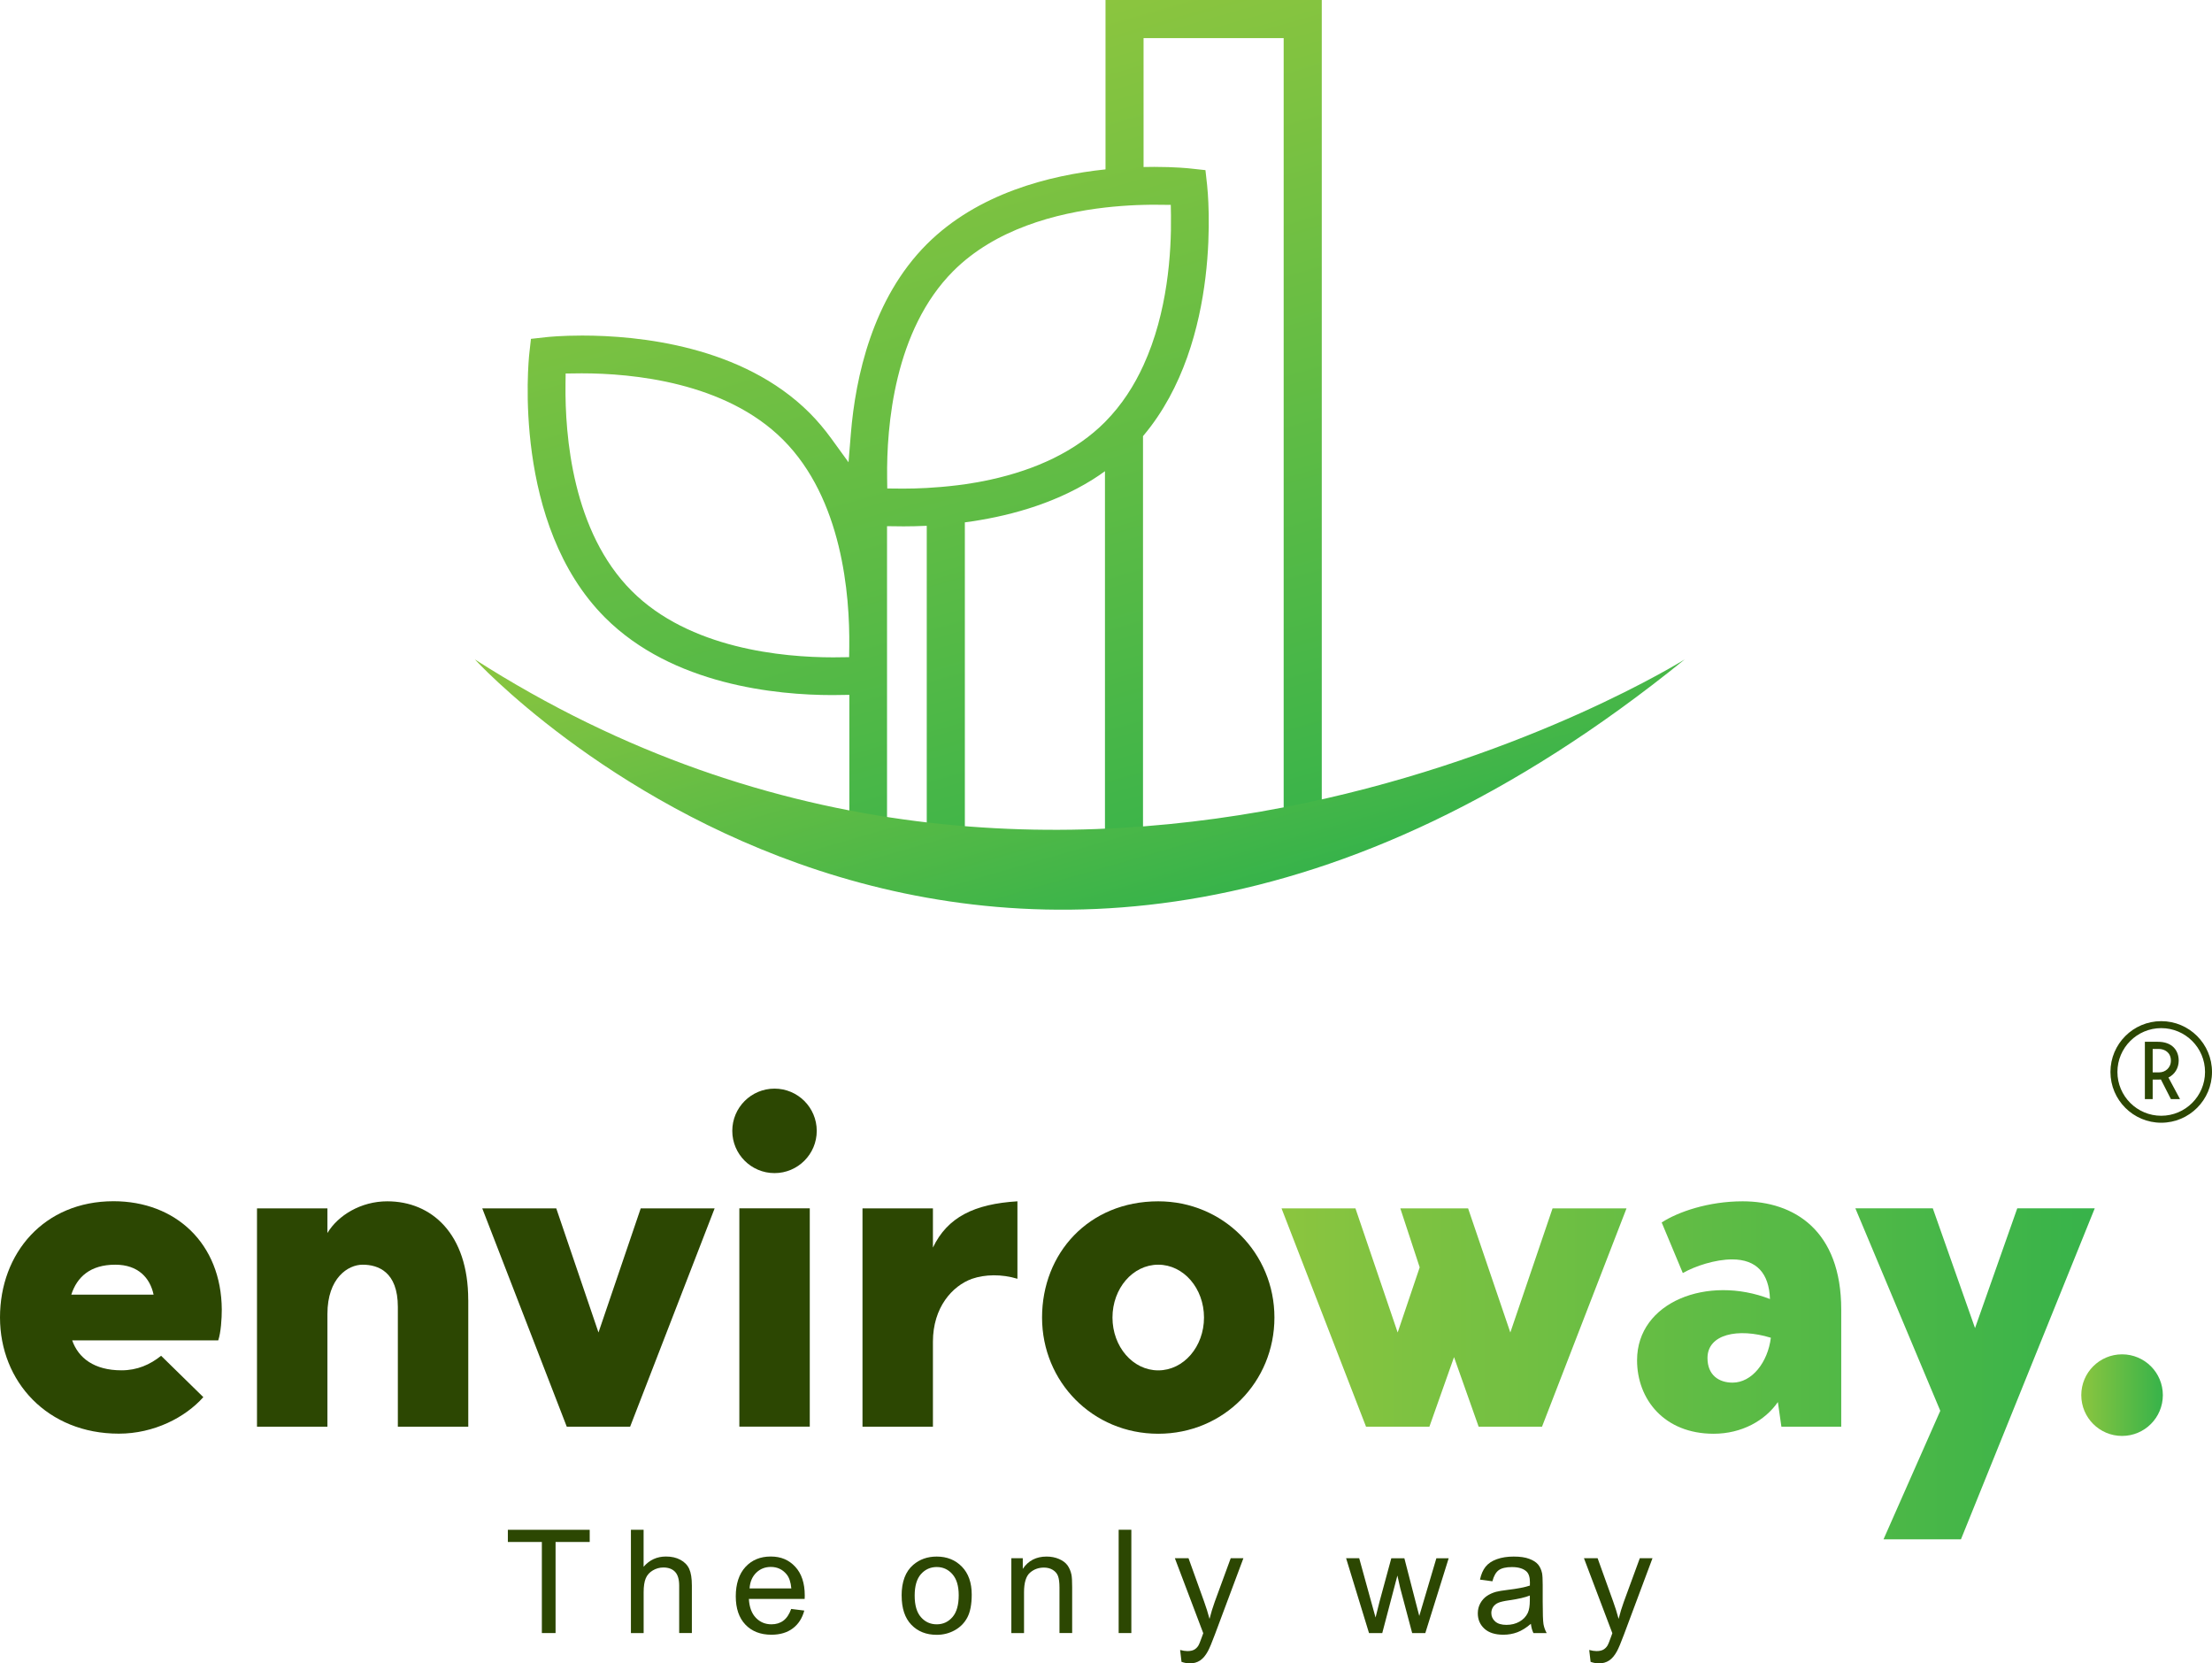
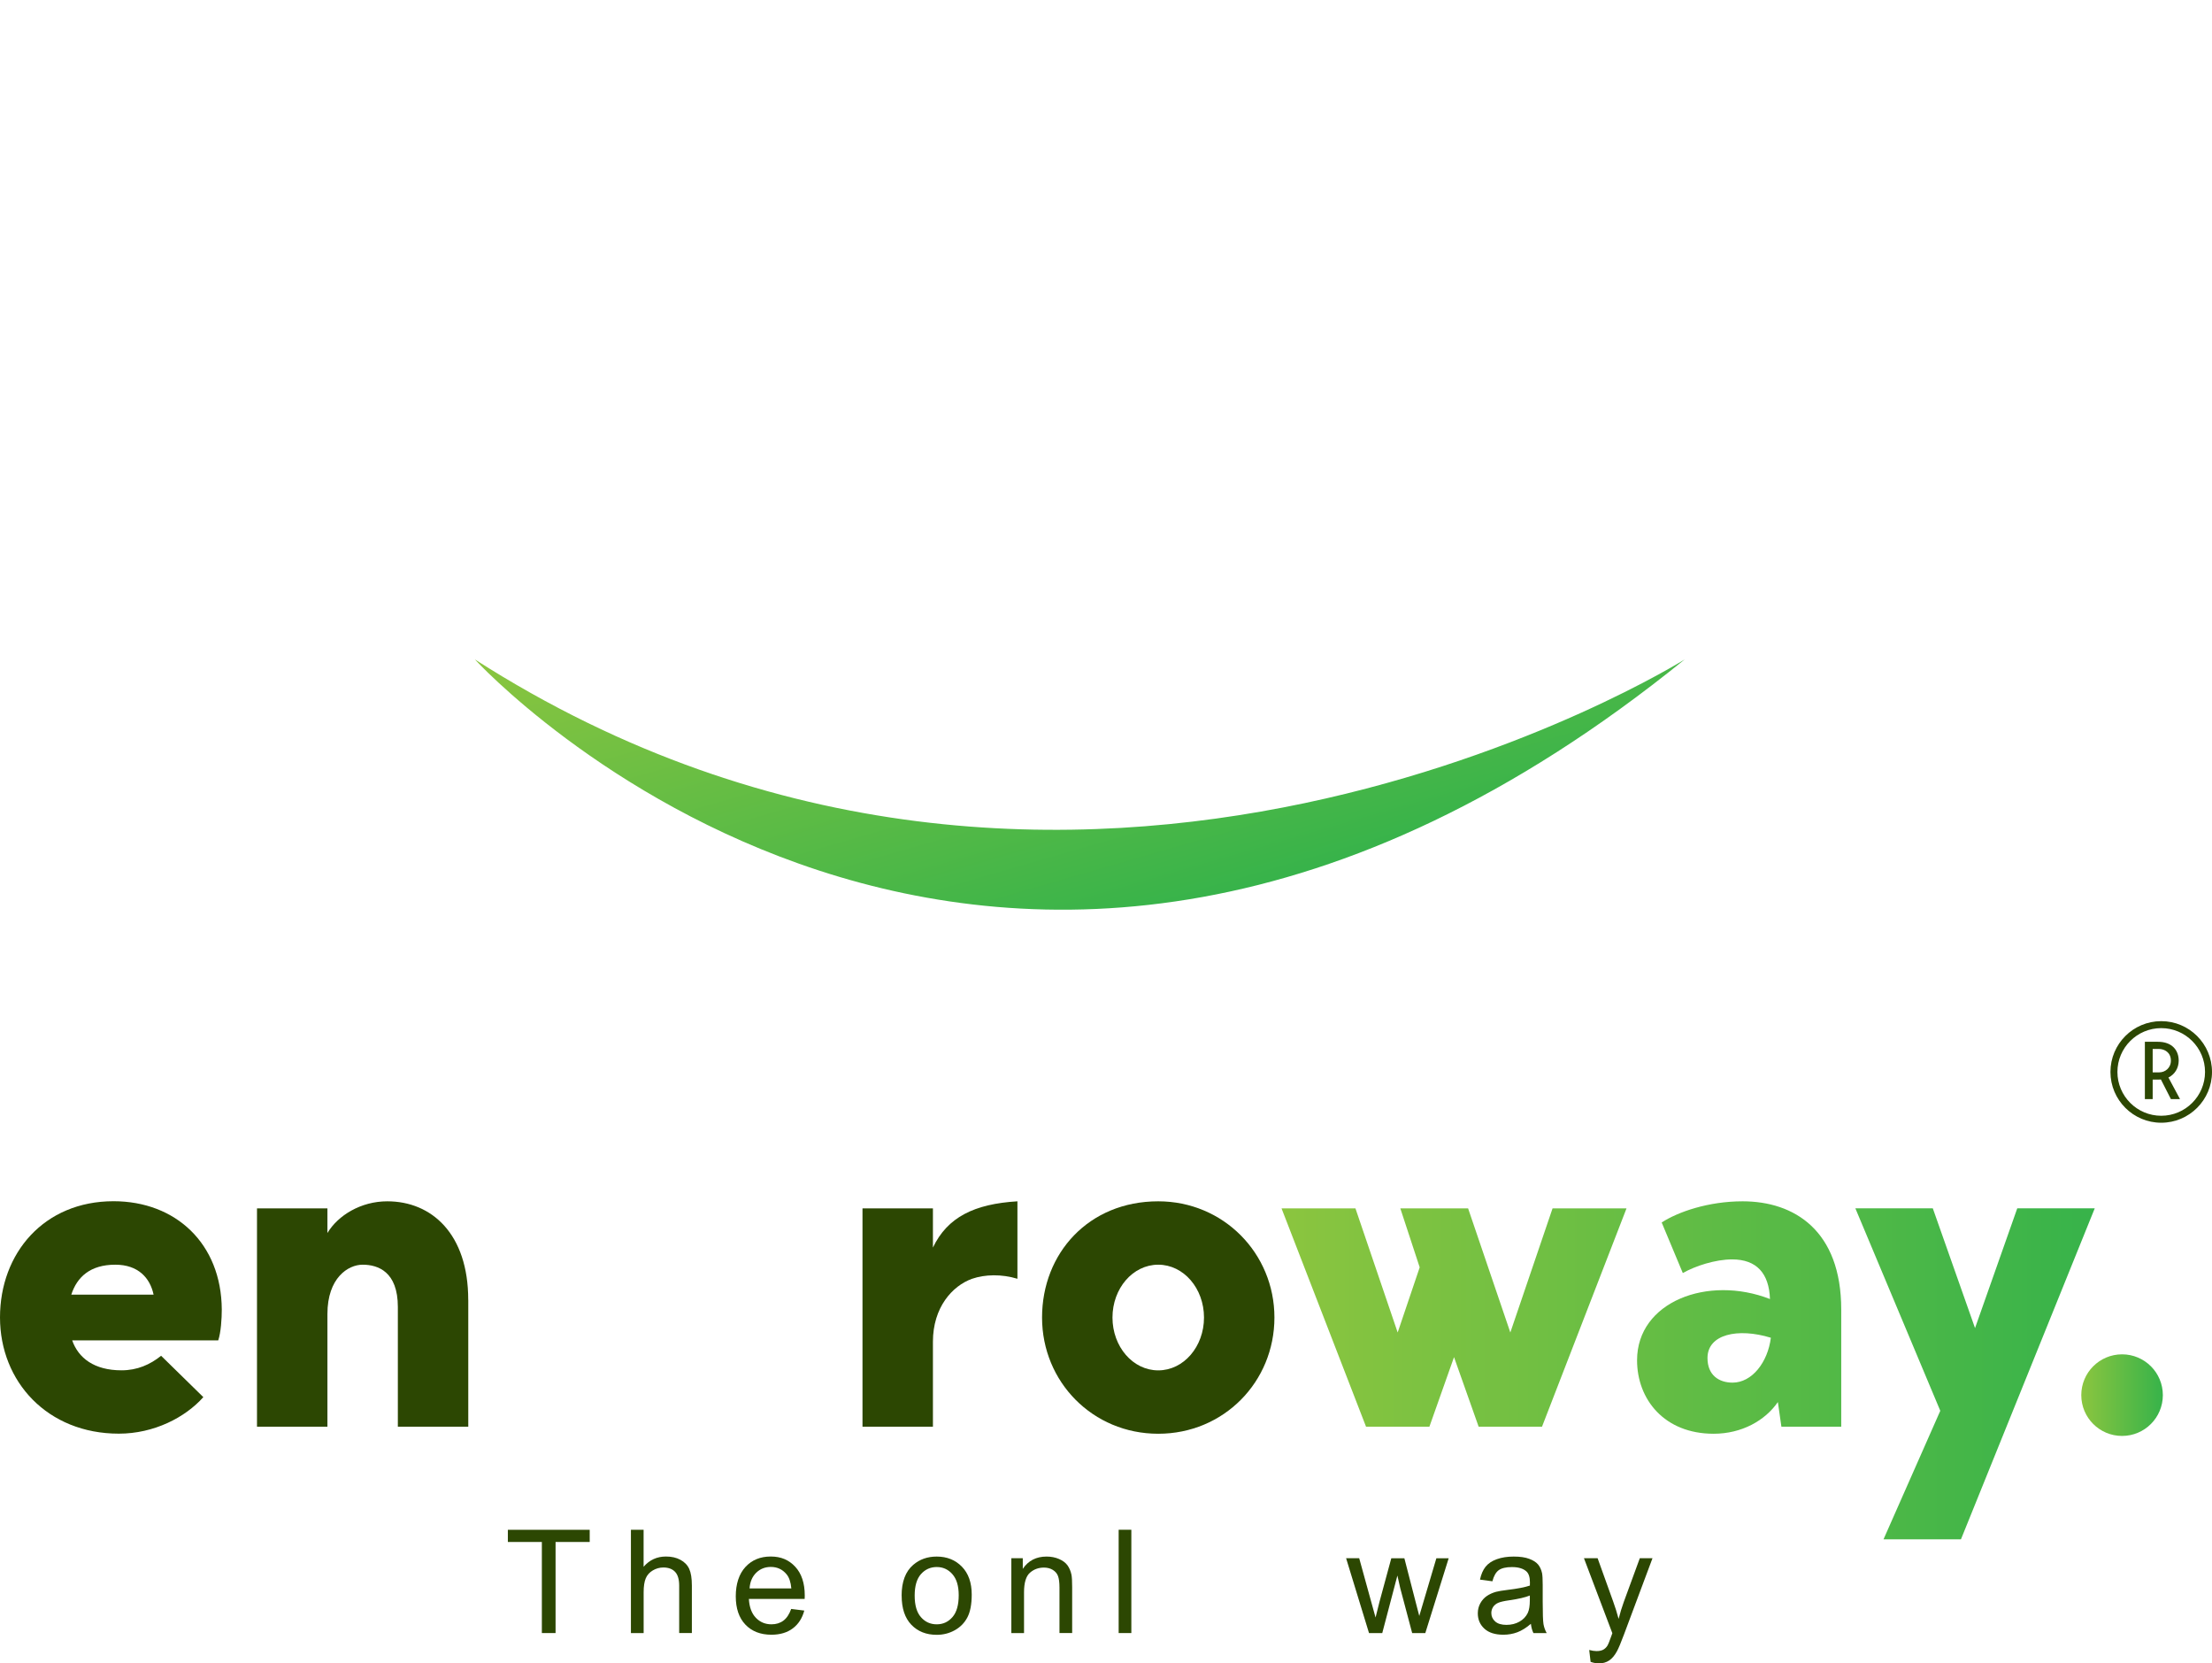
<svg xmlns="http://www.w3.org/2000/svg" xmlns:xlink="http://www.w3.org/1999/xlink" id="Layer_2" data-name="Layer 2" viewBox="0 0 476.15 357.96">
  <defs>
    <style>
      .cls-1 {
        fill: url(#linear-gradient);
      }

      .cls-1, .cls-2, .cls-3, .cls-4, .cls-5 {
        stroke-width: 0px;
      }

      .cls-2 {
        fill: url(#linear-gradient-4);
      }

      .cls-3 {
        fill: url(#linear-gradient-2);
      }

      .cls-4 {
        fill: url(#linear-gradient-3);
      }

      .cls-6 {
        isolation: isolate;
      }

      .cls-5 {
        fill: #2c4702;
      }
    </style>
    <linearGradient id="linear-gradient" x1="275.86" y1="421.04" x2="450.91" y2="421.04" gradientTransform="translate(0 715.93) scale(1 -1)" gradientUnits="userSpaceOnUse">
      <stop offset="0" stop-color="#8bc53f" />
      <stop offset="1" stop-color="#37b34a" />
    </linearGradient>
    <linearGradient id="linear-gradient-2" x1="189.04" y1="701.8" x2="241.13" y2="521.42" xlink:href="#linear-gradient" />
    <linearGradient id="linear-gradient-3" x1="222.41" y1="608.74" x2="248.35" y2="518.88" xlink:href="#linear-gradient" />
    <linearGradient id="linear-gradient-4" x1="448.01" y1="415.7" x2="465.57" y2="415.7" xlink:href="#linear-gradient" />
  </defs>
  <g id="Layer_1-2" data-name="Layer 1">
    <g>
      <g>
        <path class="cls-5" d="M46.99,288.45H15.54c1.33,3.79,4.74,6.44,10.61,6.44,3.41,0,6.16-1.23,8.53-3.13l9.09,8.9c-3.88,4.36-10.61,7.86-18.19,7.86-15.35,0-25.58-11.18-25.58-25.01s9.47-25.01,24.44-25.01c13.36,0,23.21,9.09,23.3,23.3,0,1.99-.19,4.93-.76,6.63v.02ZM15.35,278.6h17.71c-.76-3.6-3.32-6.44-8.24-6.44-5.4,0-8.24,2.65-9.47,6.44Z" />
        <path class="cls-5" d="M100.8,279.74v27.28h-15.16v-25.77c0-7.58-4.26-9.09-7.58-9.09-3.13,0-7.58,2.84-7.58,10.61v24.25h-15.16v-46.98h15.16v5.3c2.27-3.79,7.2-6.82,12.88-6.82,9.57,0,17.43,7.01,17.43,21.22h0Z" />
-         <path class="cls-5" d="M119.74,260.04l9.09,26.71,9.09-26.71h15.91l-18.19,46.98h-13.64l-18.19-46.98h15.93Z" />
-         <path class="cls-5" d="M157.63,243.36c0-5.02,4.07-9.09,9.09-9.09s9.09,4.07,9.09,9.09-4.07,9.09-9.09,9.09-9.09-4.07-9.09-9.09ZM159.15,260.03h15.16v46.98h-15.16v-46.98Z" />
        <path class="cls-5" d="M219.01,258.52v16.67c-3.41-1.04-7.01-.95-9.76,0-4.26,1.52-8.43,6.16-8.43,13.55v18.28h-15.16v-46.98h15.16v8.43c3.13-6.54,8.9-9.38,18.19-9.95Z" />
        <path class="cls-5" d="M274.33,283.53c0,13.83-10.89,25.01-25.01,25.01s-25.01-11.18-25.01-25.01,10.04-25.01,25.01-25.01c14.02,0,25.01,11.18,25.01,25.01ZM259.17,283.53c0-6.25-4.36-11.37-9.85-11.37s-9.85,5.12-9.85,11.37,4.36,11.37,9.85,11.37,9.85-5.12,9.85-11.37Z" />
        <path class="cls-1" d="M350.12,260.04l-18.19,46.98h-13.64l-5.3-14.97-5.3,14.97h-13.64l-18.19-46.98h15.91l9.09,26.71,4.74-14.02-4.17-12.69h14.59l9.09,26.71,9.09-26.71h15.92ZM383.46,307.02l-.76-5.3c-2.75,3.98-7.77,6.82-13.83,6.82-10.61,0-16.48-7.39-16.48-15.82,0-12.6,15.25-18.38,28.61-13.17-.19-5.49-2.84-8.53-8.15-8.53-3.6,0-7.96,1.42-10.61,2.94l-4.55-10.89c3.5-2.27,10.04-4.55,17.43-4.55,11.08,0,21.22,6.25,21.22,23.3v25.2h-12.88,0ZM367.55,292.24c0,3.69,2.46,5.3,5.4,5.3,4.17,0,7.58-4.36,8.24-9.66-7.1-2.18-13.64-.76-13.64,4.36ZM450.91,260.03l-28.8,71.23h-16.67l12.22-27.66-18.28-43.57h16.67l9.09,25.77,9.09-25.77h16.68Z" />
      </g>
      <g class="cls-6">
        <g class="cls-6">
          <path class="cls-5" d="M116.64,351.43v-19.6h-7.32v-2.62h17.62v2.62h-7.35v19.6h-2.94Z" />
          <path class="cls-5" d="M135.81,351.43v-22.23h2.73v7.97c1.27-1.48,2.88-2.21,4.82-2.21,1.19,0,2.23.23,3.11.71.88.47,1.51,1.12,1.89,1.95s.57,2.03.57,3.61v10.2h-2.73v-10.2c0-1.37-.3-2.36-.89-2.98-.59-.62-1.43-.93-2.51-.93-.81,0-1.57.21-2.28.63-.71.42-1.22.99-1.52,1.71-.3.72-.45,1.71-.45,2.97v8.81h-2.73Z" />
          <path class="cls-5" d="M170.31,346.24l2.82.35c-.44,1.65-1.27,2.93-2.47,3.83-1.2.91-2.74,1.37-4.61,1.37-2.35,0-4.22-.73-5.6-2.18s-2.07-3.48-2.07-6.1.7-4.81,2.09-6.31c1.39-1.5,3.2-2.24,5.43-2.24s3.91.73,5.28,2.2c1.36,1.47,2.05,3.53,2.05,6.19,0,.16,0,.4-.02.73h-12.01c.1,1.77.6,3.12,1.5,4.06.9.94,2.02,1.41,3.37,1.41,1,0,1.85-.26,2.56-.79.71-.53,1.27-1.37,1.68-2.52ZM161.35,341.83h8.99c-.12-1.35-.46-2.37-1.03-3.05-.87-1.05-2-1.58-3.38-1.58-1.25,0-2.31.42-3.16,1.26s-1.33,1.96-1.42,3.37Z" />
        </g>
        <g class="cls-6">
          <path class="cls-5" d="M194.08,343.38c0-2.98.83-5.19,2.49-6.62,1.38-1.19,3.07-1.79,5.06-1.79,2.21,0,4.02.73,5.43,2.18s2.11,3.45,2.11,6.01c0,2.07-.31,3.7-.93,4.89s-1.53,2.11-2.71,2.77c-1.19.66-2.48.99-3.89.99-2.25,0-4.08-.72-5.47-2.17-1.39-1.45-2.08-3.53-2.08-6.25ZM196.89,343.38c0,2.06.45,3.61,1.35,4.63.9,1.03,2.03,1.54,3.4,1.54s2.48-.52,3.38-1.55c.9-1.03,1.35-2.6,1.35-4.71,0-1.99-.45-3.5-1.36-4.53-.9-1.03-2.03-1.54-3.37-1.54s-2.5.51-3.4,1.53c-.9,1.02-1.35,2.56-1.35,4.62Z" />
        </g>
        <g class="cls-6">
          <path class="cls-5" d="M217.7,351.43v-16.1h2.46v2.29c1.18-1.77,2.89-2.65,5.12-2.65.97,0,1.86.17,2.68.52.81.35,1.42.81,1.83,1.37.4.57.69,1.24.85,2.02.1.51.15,1.39.15,2.65v9.9h-2.73v-9.79c0-1.11-.11-1.94-.32-2.49s-.59-.99-1.13-1.32c-.54-.33-1.18-.49-1.9-.49-1.16,0-2.17.37-3.01,1.11-.84.74-1.27,2.14-1.27,4.2v8.79h-2.73Z" />
          <path class="cls-5" d="M240.8,351.43v-22.23h2.73v22.23h-2.73Z" />
        </g>
        <g class="cls-6">
-           <path class="cls-5" d="M254.33,357.63l-.3-2.56c.6.16,1.12.24,1.56.24.61,0,1.09-.1,1.46-.3.36-.2.66-.49.89-.85.17-.27.45-.95.83-2.03.05-.15.13-.37.24-.67l-6.11-16.13h2.94l3.35,9.32c.43,1.18.82,2.43,1.17,3.73.31-1.25.69-2.48,1.12-3.67l3.44-9.38h2.73l-6.12,16.37c-.66,1.77-1.17,2.99-1.53,3.65-.49.9-1.04,1.56-1.67,1.98-.63.42-1.38.63-2.24.63-.53,0-1.11-.11-1.76-.33Z" />
-         </g>
+           </g>
        <g class="cls-6">
          <path class="cls-5" d="M294.69,351.43l-4.93-16.1h2.82l2.56,9.29.96,3.46c.04-.17.32-1.28.83-3.32l2.56-9.43h2.81l2.41,9.34.8,3.08.92-3.11,2.76-9.31h2.65l-5.03,16.1h-2.83l-2.56-9.64-.62-2.74-3.26,12.39h-2.85Z" />
        </g>
        <g class="cls-6">
          <path class="cls-5" d="M329.54,349.44c-1.01.86-1.98,1.47-2.92,1.82-.94.35-1.94.53-3.01.53-1.77,0-3.13-.43-4.08-1.3s-1.42-1.97-1.42-3.31c0-.79.18-1.51.54-2.16.36-.65.83-1.17,1.41-1.57.58-.39,1.24-.69,1.96-.89.54-.14,1.34-.28,2.43-.41,2.2-.26,3.83-.58,4.87-.94,0-.37.01-.61.01-.71,0-1.11-.26-1.89-.77-2.35-.7-.62-1.73-.92-3.11-.92-1.28,0-2.23.23-2.84.67-.61.45-1.06,1.25-1.36,2.39l-2.67-.36c.24-1.14.64-2.06,1.2-2.77.56-.7,1.36-1.24,2.41-1.62,1.05-.38,2.27-.57,3.65-.57s2.49.16,3.35.49c.86.32,1.49.73,1.9,1.22.4.49.69,1.11.85,1.86.09.46.14,1.3.14,2.52v3.64c0,2.54.06,4.14.17,4.81.12.67.35,1.32.69,1.93h-2.85c-.28-.57-.46-1.23-.55-1.99ZM329.32,343.35c-.99.4-2.48.75-4.46,1.03-1.12.16-1.92.34-2.38.55s-.82.5-1.08.89c-.25.39-.38.82-.38,1.3,0,.73.28,1.33.83,1.82.55.49,1.36.73,2.42.73s1.99-.23,2.8-.69,1.42-1.09,1.8-1.89c.29-.62.44-1.53.44-2.73v-1Z" />
          <path class="cls-5" d="M342.39,357.63l-.3-2.56c.6.16,1.12.24,1.56.24.61,0,1.09-.1,1.46-.3.36-.2.66-.49.89-.85.17-.27.45-.95.83-2.03.05-.15.13-.37.24-.67l-6.11-16.13h2.94l3.35,9.32c.43,1.18.82,2.43,1.17,3.73.31-1.25.69-2.48,1.12-3.67l3.44-9.38h2.73l-6.12,16.37c-.66,1.77-1.17,2.99-1.53,3.65-.49.9-1.04,1.56-1.67,1.98-.63.42-1.38.63-2.24.63-.53,0-1.11-.11-1.76-.33Z" />
        </g>
      </g>
      <g>
-         <path class="cls-3" d="M237.97,0v36.45c-12.11,1.27-27.55,5.18-38.49,16.12-11.67,11.69-15.32,28.57-16.32,40.68l-.51,6.23-3.67-5.06c-1.47-2.03-3.05-3.89-4.69-5.54-14.5-14.5-36.91-16.67-48.97-16.67-4.38,0-7.27.29-7.8.35l-3.23.36-.36,3.22c-.16,1.49-3.75,36.7,16.32,56.77,14.5,14.5,36.91,16.67,48.96,16.67l3.62-.05v33.02h8.11v-6.75c0-12.6.01-38.51,0-39.24v-23.33l3.61.04c1.5,0,3.16-.04,4.94-.12h0v68.82h8.2v-69.56h0c8.69-1.15,18.72-3.73,27.47-9.19.91-.57,1.81-1.18,2.69-1.82v78.57h8.19v-86.12s.08-.09.12-.14c17.14-20.41,13.84-52.44,13.68-53.87l-.36-3.23-3.23-.35c-.32-.04-3.3-.35-7.8-.35-.73,0-1.49.01-2.29.03V8.2h30.16v173.78h8.2V0h-46.55ZM182.81,139.16l-.03,2.26-3.45.04c-10.86,0-30.93-1.86-43.34-14.28-12.74-12.73-14.4-33.37-14.26-44.54l.03-2.26,3.46-.04c10.85,0,30.91,1.86,43.33,14.28,12.74,12.73,14.4,33.37,14.26,44.54h0ZM248.61,44.06l3.41.03.04,2.25c.11,8-.7,20.86-5.9,32.22-2,4.4-4.67,8.57-8.19,12.14-.06.06-.12.13-.18.19-.75.75-1.53,1.46-2.34,2.14-.84.71-1.71,1.37-2.6,2-3.85,2.72-8.11,4.73-12.45,6.2-2.41.82-4.85,1.48-7.24,2-1.86.41-3.69.73-5.47.99h0c-.55.08-1.09.15-1.63.21-2.31.28-4.52.47-6.57.58-1.84.1-3.55.14-5.08.14l-3.42-.03-.03-2.27c-.14-11.16,1.53-31.8,14.25-44.53,9.03-9.03,22.11-12.46,32.76-13.67h0c.56-.06,1.1-.11,1.64-.17,2.35-.22,4.57-.35,6.55-.39.86-.03,1.68-.03,2.45-.03h0Z" />
        <path class="cls-4" d="M102.21,141.9s110.88,121.2,260.44,0c0,0-131.51,82.52-260.44,0Z" />
      </g>
      <g>
        <path class="cls-5" d="M467.3,236.52l-2.15-4.22c-.14.02-.26.02-.4.02h-1.37v4.2h-1.68v-12.33h2.8c3.07,0,4.48,1.84,4.48,4.06,0,1.56-.81,2.94-2.21,3.63l2.49,4.64h-1.96,0ZM464.8,230.77c1.23,0,2.5-.91,2.5-2.52,0-1.79-1.38-2.52-2.61-2.52h-1.31v5.04h1.42Z" />
-         <path class="cls-5" d="M465.22,241.61c-6.03,0-10.93-4.9-10.93-10.93s4.9-10.93,10.93-10.93,10.93,4.9,10.93,10.93-4.9,10.93-10.93,10.93ZM465.22,221.25c-5.2,0-9.43,4.23-9.43,9.43s4.23,9.43,9.43,9.43,9.43-4.23,9.43-9.43-4.23-9.43-9.43-9.43Z" />
+         <path class="cls-5" d="M465.22,241.61c-6.03,0-10.93-4.9-10.93-10.93s4.9-10.93,10.93-10.93,10.93,4.9,10.93,10.93-4.9,10.93-10.93,10.93ZM465.22,221.25c-5.2,0-9.43,4.23-9.43,9.43s4.23,9.43,9.43,9.43,9.43-4.23,9.43-9.43-4.23-9.43-9.43-9.43" />
      </g>
      <circle class="cls-2" cx="456.79" cy="300.23" r="8.78" />
    </g>
  </g>
</svg>